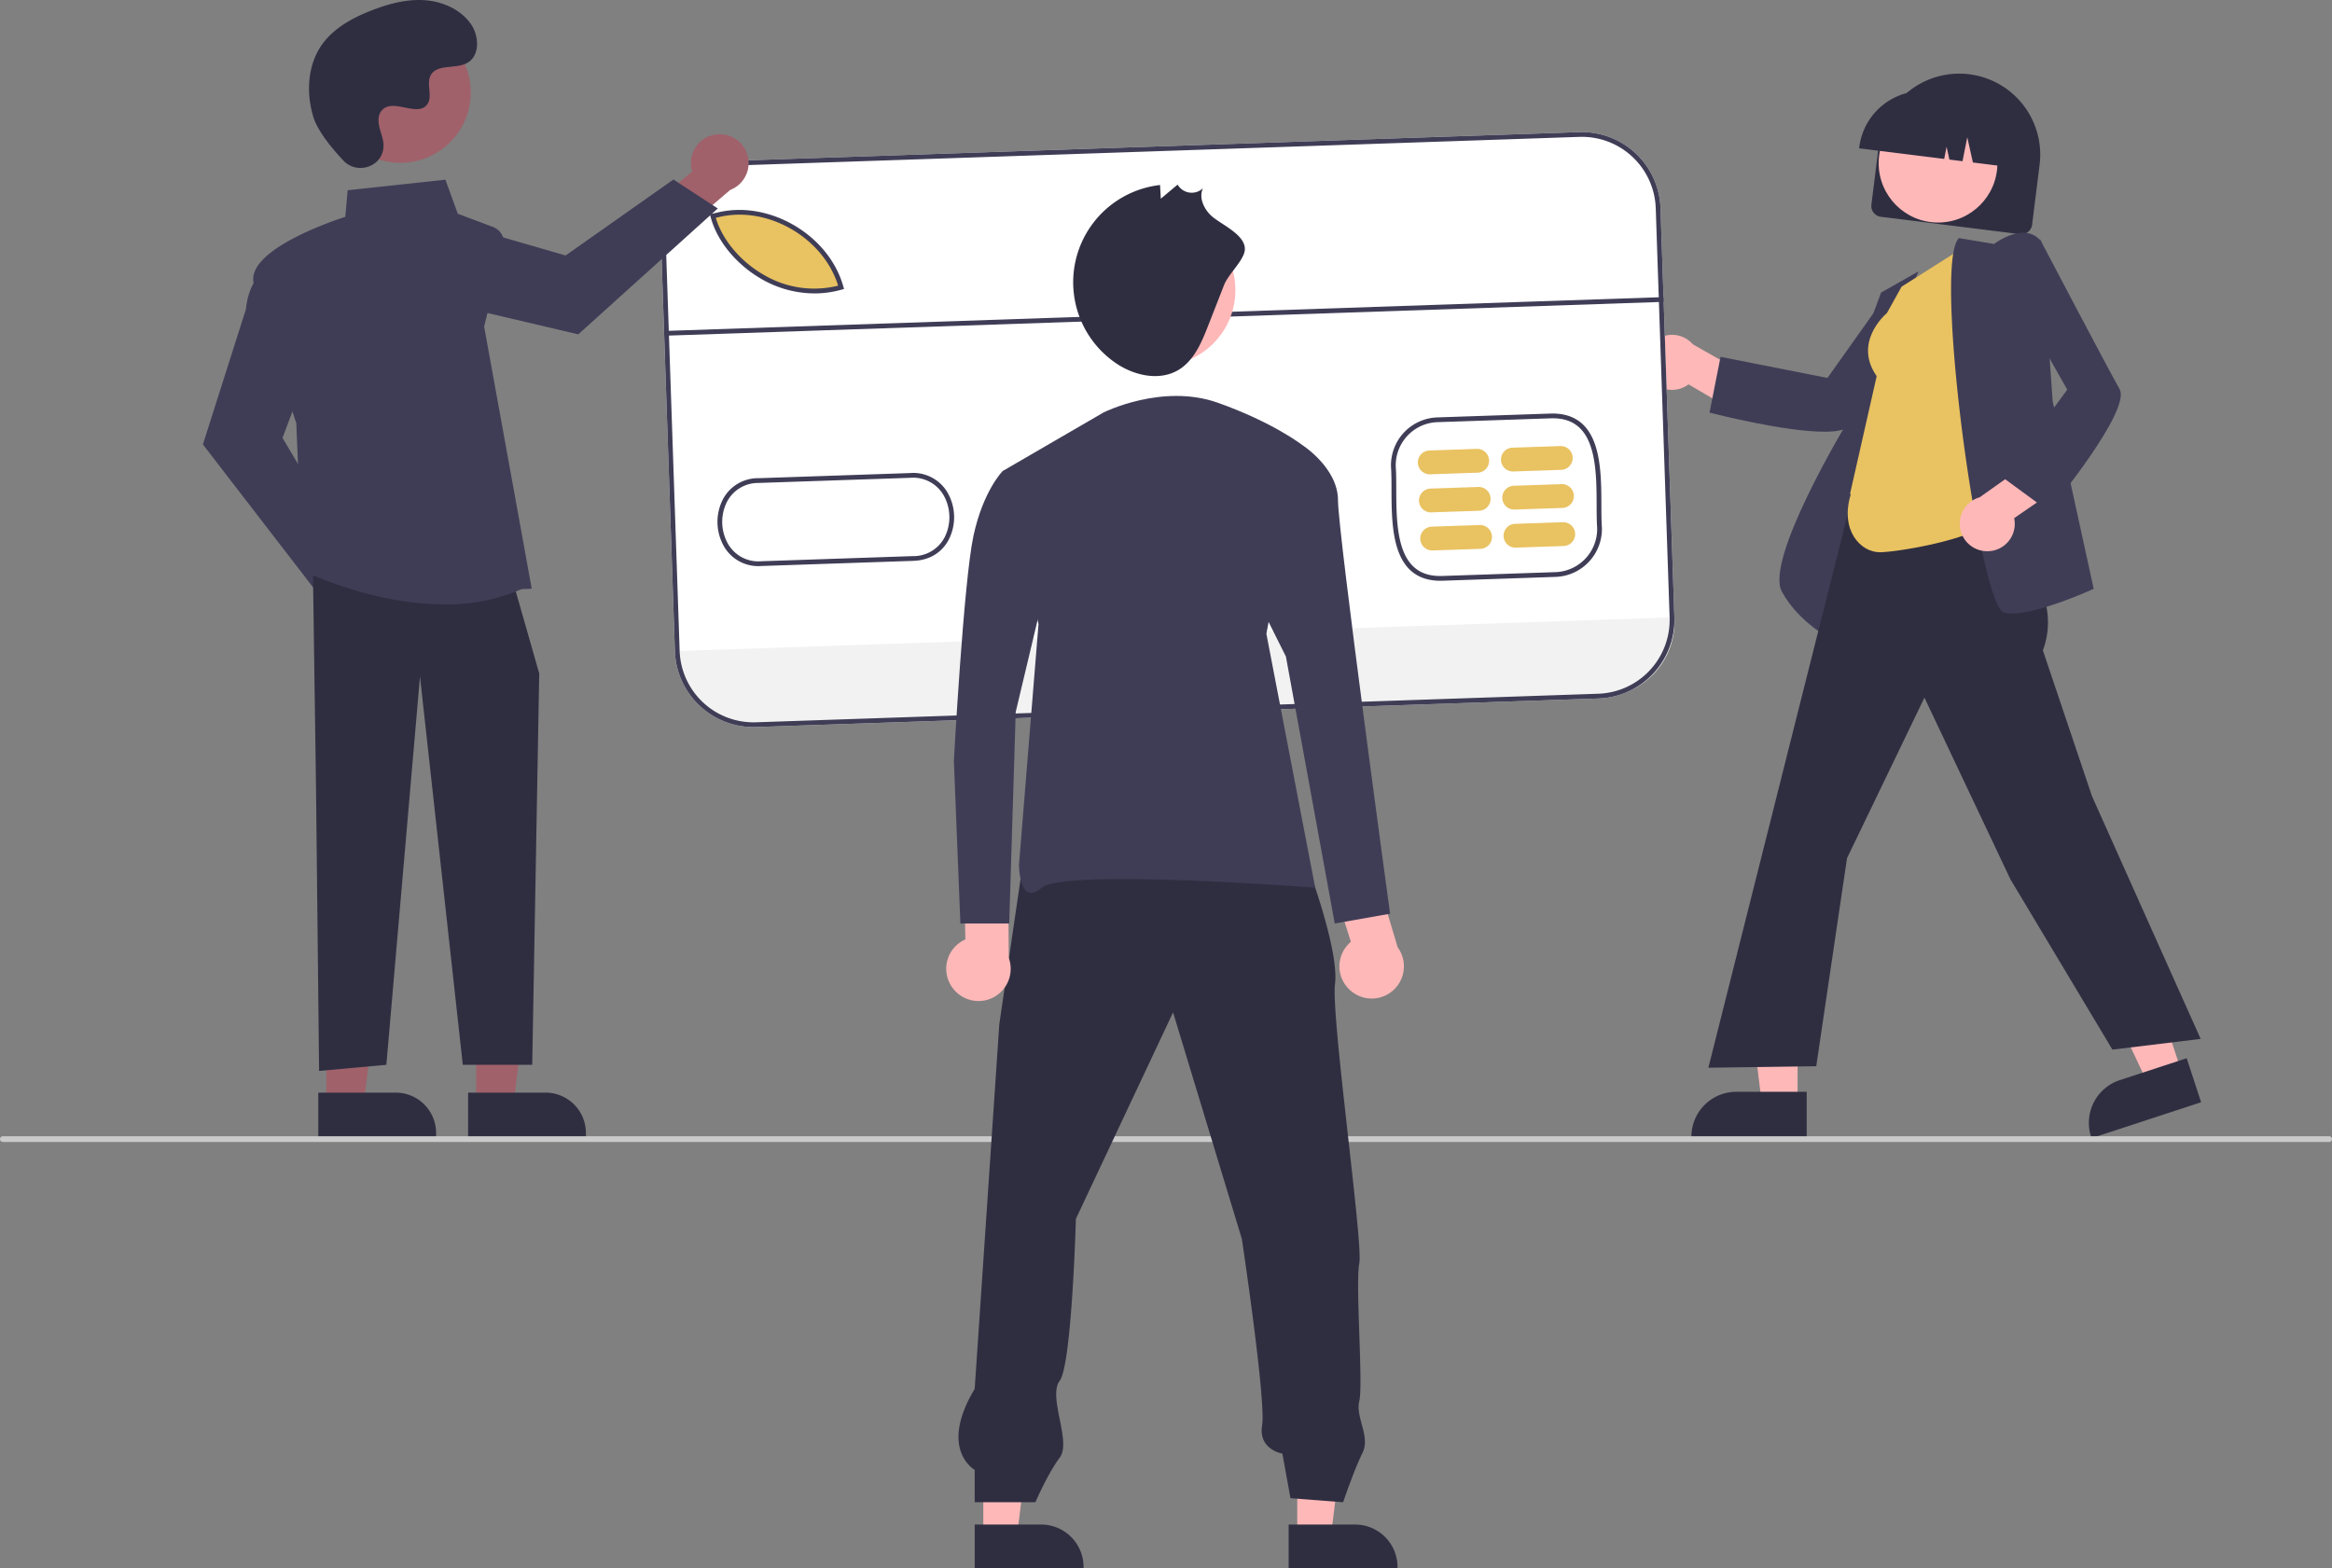
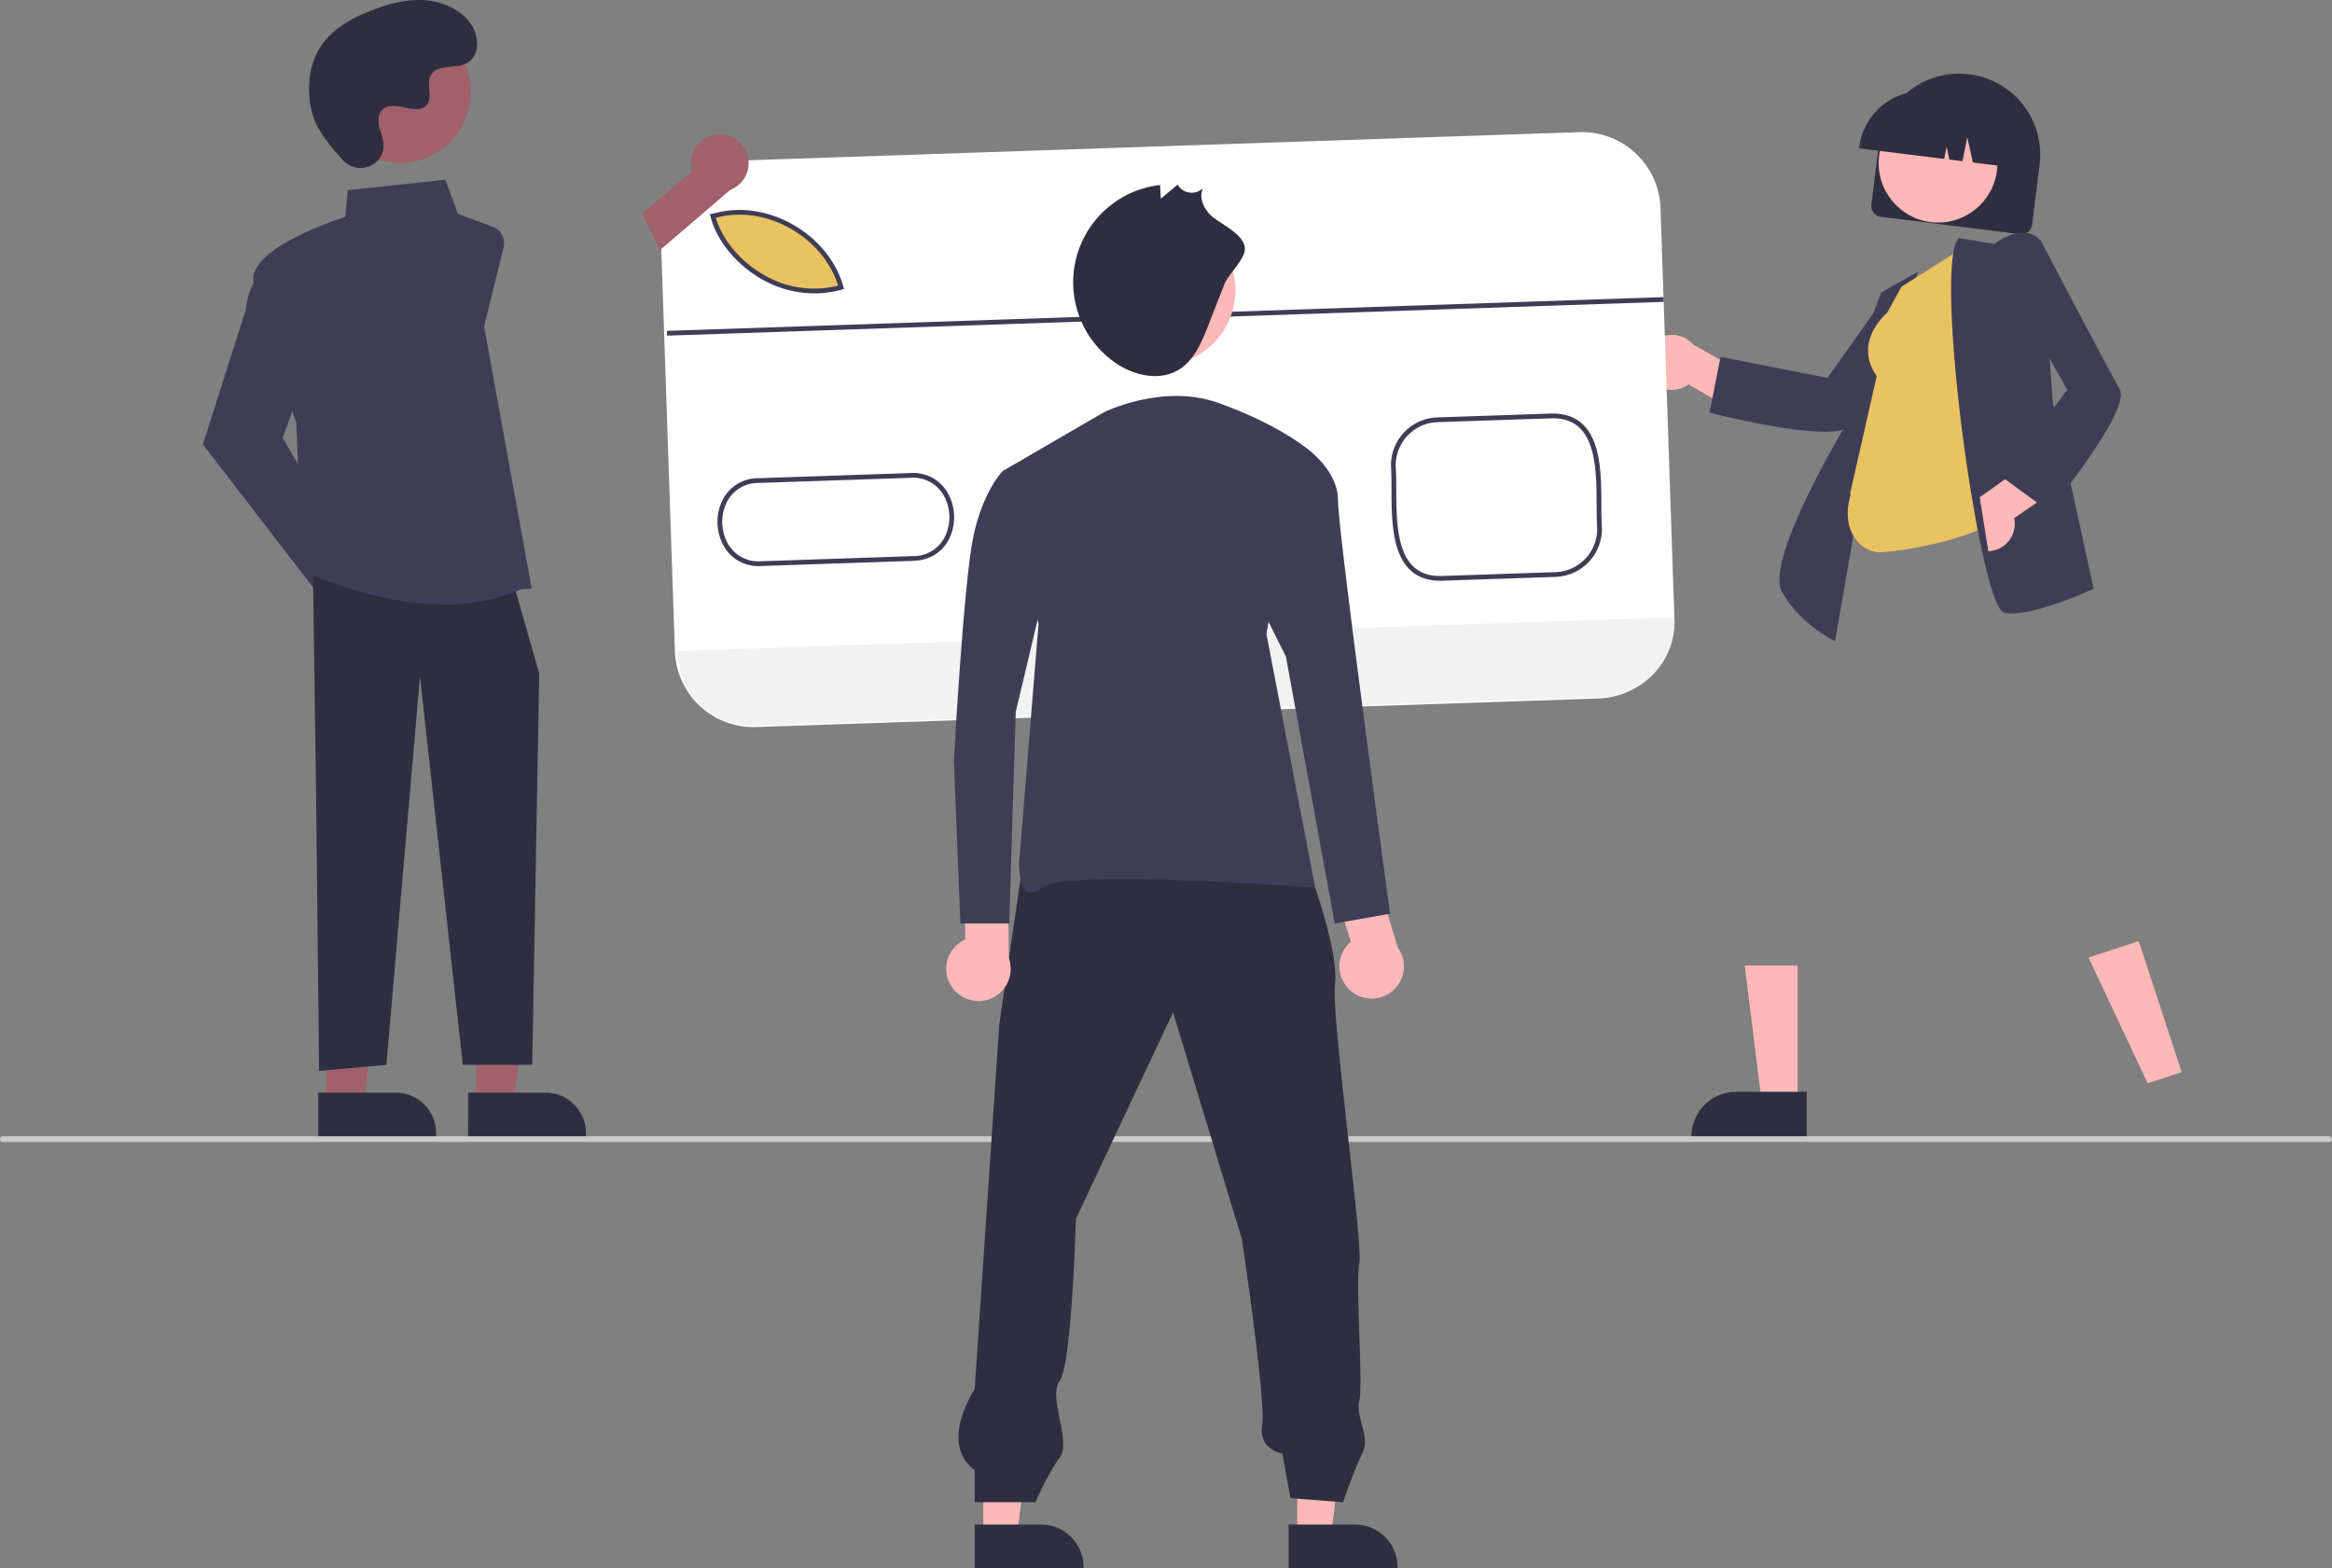
<svg xmlns="http://www.w3.org/2000/svg" data-name="Layer 1" width="816" height="548.787">
  <rect width="100%" height="100%" fill="#808080" stroke="none" />
  <path d="m654.83 71.612 2.618-20.984a28.336 28.336 0 1 1 56.236 7.016l-2.618 20.984a3.81 3.81 0 0 1-4.248 3.306l-48.682-6.074a3.81 3.81 0 0 1-3.306-4.248Z" fill="#2f2e41" />
  <circle cx="678.149" cy="57.097" r="20.775" fill="#ffb8b8" />
  <path d="M650.586 51.477a22.44 22.44 0 0 1 25.018-19.468l4.197.524a22.44 22.44 0 0 1 19.467 25.017l-.052.42-8.87-1.106-1.967-8.848-1.662 8.395-4.584-.572-.993-4.464-.838 4.235-29.768-3.713Z" fill="#2f2e41" />
  <path d="M576.539 131.205a9.57 9.57 0 0 0 14.3 3.29l18.87 11.053 9.514-9.829-26.866-15.235a9.622 9.622 0 0 0-15.818 10.721Z" fill="#ffb8b8" />
  <path d="M638.383 151.068c-13.919 0-38.411-6.231-39.767-6.58l-.429-.109 3.855-19.517 37.41 7.39 20.323-28.62 23.333-2.372-.651.857c-.304.4-30.38 39.993-35.062 46.635-1.181 1.676-4.555 2.316-9.012 2.316Z" fill="#3f3d56" />
  <path d="m642.114 224.319-.557-.266c-.118-.057-11.943-5.808-18.068-17.037-6.096-11.176 22.44-58.584 24.436-61.874l.029-15.055 10.265-27.716 13.092-7.4-11.24 26.227Z" fill="#3f3d56" />
  <path fill="#ffb8b8" d="m628.999 386.136-12.512-.001-5.952-48.26 18.466.001-.002 48.26z" />
  <path d="m632.19 398.264-40.344-.001v-.51a15.704 15.704 0 0 1 15.703-15.703h24.641Z" fill="#2f2e41" />
  <path fill="#ffb8b8" d="m763.392 375.171-11.89 3.896-20.684-44.008 17.549-5.749 15.025 45.861z" />
-   <path d="m770.201 385.703-38.338 12.561-.16-.484a15.704 15.704 0 0 1 10.033-19.812h.001l23.416-7.672ZM739.167 367.281l-35.668-59.546-30.11-63.619-27.095 56.197-10.764 72.783-37.747.525.148-.59 57.766-229.529 45.241 6.759-2.06 29.863 1.227 1.744c10.22 14.518 20.787 29.529 14.727 45.71l17.18 51.015 38.032 84.945Z" fill="#2f2e41" />
  <path d="M657.764 193.247c-6.555 0-14.035-7.485-10.155-20.264l-.251-.182 9.32-41.177c-8.133-11.632 2.59-21.231 3.595-22.089l5.118-9.213 22.585-14.324 11.427 94.946-.169.162c-8.253 7.896-35.97 12.141-41.47 12.141Z" fill="#e9c261" />
  <path d="M704.017 214.672a11.117 11.117 0 0 1-2.668-.283c-.878-.22-2.3-1.338-4.498-8.493-8.735-28.441-19.049-114.02-11.556-122.394l.172-.192 12.303 2.05c1.022-.755 6.389-4.5 11.341-3.85a7.516 7.516 0 0 1 5.143 3.04l.085.112 3.92 55.76 14.358 65.619-.344.156c-.835.38-18.765 8.475-28.256 8.475Z" fill="#3f3d56" />
-   <path d="M695.743 192.878a9.57 9.57 0 0 0 9.04-11.559l18.01-12.404-4.868-12.783-25.188 17.874a9.622 9.622 0 0 0 3.006 18.872Z" fill="#ffb8b8" />
+   <path d="M695.743 192.878a9.57 9.57 0 0 0 9.04-11.559l18.01-12.404-4.868-12.783-25.188 17.874Z" fill="#ffb8b8" />
  <path d="m716.851 178.854-16.042-11.764 22.55-30.75-17.305-30.538 7.742-22.14.5.954c.233.444 23.343 44.47 27.375 51.525 4.194 7.339-23.364 40.945-24.539 42.372Z" fill="#3f3d56" />
  <path d="m559.339 244.418-294.774 9.991a27.526 27.526 0 0 1-28.41-26.548l-4.854-143.223a27.526 27.526 0 0 1 26.547-28.41l294.773-9.991a27.526 27.526 0 0 1 28.41 26.547l4.855 143.223a27.526 27.526 0 0 1-26.547 28.41Z" fill="#fff" />
  <path d="m585.886 216.007.026.758a26.258 26.258 0 0 1-25.357 27.128l-296.247 10.041a26.256 26.256 0 0 1-27.128-25.349l-.025-.757Z" fill="#f2f2f2" />
  <path d="M294.881 100.824c-21.229 6.013-41.006-9.806-44.88-24.973l1.482-.317c17.91-4.6 38.49 7.616 43.398 25.29Z" fill="#e9c261" />
  <path d="M504.77 203.21c-4.782.161-8.633-1.132-11.448-3.845-6.362-6.133-6.39-18.369-6.414-28.2-.007-2.86-.014-5.562-.176-7.82l-.002-.034a16.777 16.777 0 0 1 16.11-17.25l39.65-1.344c4.776-.162 8.624 1.13 11.437 3.84 6.36 6.127 6.394 18.36 6.421 28.188.008 2.867.015 5.574.18 7.836a16.788 16.788 0 0 1-16.118 17.285Zm-16.375-39.967c.165 2.311.172 5.035.179 7.918.023 9.517.05 21.361 5.904 27.004 2.513 2.422 5.861 3.527 10.236 3.379l39.637-1.344a15.11 15.11 0 0 0 14.513-15.533c-.167-2.285-.174-5.02-.182-7.917-.026-9.515-.059-21.356-5.912-26.994-2.51-2.418-5.855-3.522-10.224-3.374l-39.647 1.344a15.107 15.107 0 0 0-14.504 15.517ZM286.174 102.653a37.176 37.176 0 0 1-19.825-5.084c-8.79-5.058-15.581-13.405-17.722-21.784l-.215-.84 2.313-.495c18.176-4.662 39.331 7.66 44.391 25.87l.222.798-.797.226a34.98 34.98 0 0 1-8.367 1.309ZM250.47 76.209c2.26 7.676 8.59 15.243 16.709 19.915a34.733 34.733 0 0 0 26.095 3.836c-5.223-16.947-25.07-28.291-42.152-23.891ZM266.28 198.065a13.83 13.83 0 0 1-12.706-6.463 17.298 17.298 0 0 1-.58-16.951 13.878 13.878 0 0 1 12.535-7.324l52.829-1.791a13.903 13.903 0 0 1 12.988 6.468 17.298 17.298 0 0 1 .573 16.95c-2.487 4.607-6.94 7.174-12.532 7.309l-52.83 1.79-.277.012Zm-.954-29.066a12.248 12.248 0 0 0-10.865 6.443 15.584 15.584 0 0 0 .523 15.271 12.26 12.26 0 0 0 11.504 5.675l52.855-1.791a12.278 12.278 0 0 0 11.11-6.435 15.582 15.582 0 0 0-.517-15.27 12.312 12.312 0 0 0-11.51-5.691l-52.858 1.792c-.08.001-.162.003-.242.006Z" fill="#3f3d56" />
-   <path d="m517.062 165.403-16.654.565a4.166 4.166 0 0 1-.282-8.327l16.654-.565a4.166 4.166 0 0 1 .282 8.327ZM517.514 178.726l-16.654.565a4.166 4.166 0 1 1-.282-8.327l16.654-.565a4.166 4.166 0 1 1 .282 8.327ZM517.965 192.05l-16.654.564a4.166 4.166 0 1 1-.282-8.327l16.654-.564a4.166 4.166 0 1 1 .282 8.326ZM546.206 164.415l-16.654.565a4.166 4.166 0 1 1-.282-8.327l16.654-.564a4.166 4.166 0 1 1 .282 8.326ZM546.658 177.739l-16.654.564a4.166 4.166 0 1 1-.282-8.327l16.654-.564a4.166 4.166 0 1 1 .282 8.327ZM547.11 191.062l-16.654.564a4.166 4.166 0 1 1-.283-8.327l16.654-.564a4.166 4.166 0 1 1 .283 8.327Z" fill="#e9c261" />
  <path fill="#3f3d56" d="m233.358 115.783 348.733-11.82.056 1.665-348.733 11.82z" />
-   <path d="m559.339 244.418-294.774 9.991a27.526 27.526 0 0 1-28.41-26.548l-4.854-143.223a27.526 27.526 0 0 1 26.547-28.41l294.773-9.991a27.526 27.526 0 0 1 28.41 26.547l4.855 143.223a27.526 27.526 0 0 1-26.547 28.41ZM257.905 57.893a25.858 25.858 0 0 0-24.939 26.689l4.855 143.223a25.858 25.858 0 0 0 26.688 24.939l294.773-9.992a25.858 25.858 0 0 0 24.939-26.688L579.366 72.84a25.858 25.858 0 0 0-26.688-24.939Z" fill="#3f3d56" />
  <path d="M136.994 208.981a10.032 10.032 0 0 0-12.247-9.307l-13.267-18.696-13.328 5.291 19.106 26.14a10.086 10.086 0 0 0 19.736-3.428Z" fill="#a0616a" />
  <path d="M111.139 207.595 70.997 155.52l15.04-47.27c1.103-11.885 8.54-15.203 8.856-15.339l.483-.207 13.088 34.903-9.61 25.626 23.587 39.67Z" fill="#3f3d56" />
  <path d="M250.545 47.063a10.032 10.032 0 0 0-8.332 12.93l-17.615 14.673 6.306 12.878 24.584-21.069a10.086 10.086 0 0 0-4.943-19.412Z" fill="#a0616a" />
-   <path d="m251.162 72.948-48.816 44.048-48.292-11.34c-11.934-.18-15.818-7.339-15.978-7.644l-.243-.465 33.786-15.748 26.293 7.6 37.727-26.584Z" fill="#3f3d56" />
  <path fill="#a0616a" d="M166.605 386.085h13.116l6.239-50.591-19.358.001.003 50.59z" />
  <path d="m205.016 398.263-41.221.001-.001-15.926 27.102-.001a14.12 14.12 0 0 1 14.12 14.118v1.808Z" fill="#2f2e41" />
  <path fill="#a0616a" d="M114.183 386.085h13.116l6.239-50.591-19.358.001.003 50.59z" />
  <path d="m152.594 398.263-41.222.001v-15.926l27.102-.001a14.12 14.12 0 0 1 14.12 14.118v1.808ZM109.518 201.425l1.07 74.889 1.069 98.425 23.537-2.14 11.768-135.869 14.978 135.869h24.299l2.447-136.939-8.559-29.956-70.609-4.279z" fill="#2f2e41" />
  <path d="M155.584 211.481c-25.609.002-49.182-11.588-49.5-11.747l-.264-.133-2.15-51.575c-.622-1.822-12.894-37.785-14.972-49.216-2.106-11.58 28.413-21.745 32.119-22.933l.84-9.317 34.2-3.685 4.335 11.92 12.27 4.602a6.069 6.069 0 0 1 3.761 7.13l-6.819 27.73 16.655 91.749-3.586.155a65.112 65.112 0 0 1-26.889 5.32Z" fill="#3f3d56" />
  <circle cx="140.098" cy="32.352" r="24.624" fill="#a0616a" />
  <path d="M120.153 56.189c4.692 4.998 13.407 2.315 14.019-4.514a8.25 8.25 0 0 0-.01-1.593c-.316-3.025-2.064-5.772-1.645-8.966a4.701 4.701 0 0 1 .86-2.2c3.74-5.008 12.518 2.24 16.047-2.294 2.164-2.78-.38-7.156 1.281-10.263 2.192-4.1 8.684-2.078 12.755-4.323 4.53-2.499 4.26-9.449 1.277-13.676C161.101 3.205 154.725.454 148.43.058S135.879 1.363 130 3.654c-6.678 2.603-13.301 6.2-17.411 12.072-4.999 7.142-5.48 16.744-2.98 25.095 1.52 5.08 6.71 11.286 10.543 15.368Z" fill="#2f2e41" />
  <path d="M815 399.601H1a1 1 0 0 1 0-2h814a1 1 0 0 1 0 2Z" fill="#cacaca" />
  <path fill="#ffb8b8" d="m453.926 537.335 11.814-.001 5.62-45.568-17.436.001.002 45.568z" />
  <path d="m450.913 533.478 23.266-.001a14.828 14.828 0 0 1 14.827 14.826v.482l-38.093.002Z" fill="#2f2e41" />
  <path fill="#ffb8b8" d="m344.073 537.335 11.814-.001 5.62-45.568-17.436.001.002 45.568z" />
  <path d="m341.06 533.478 23.265-.001a14.828 14.828 0 0 1 14.828 14.826v.482l-38.093.002ZM458.635 306.088s9.916 26.916 8.5 38.249 9.916 90.663 8.5 97.746 1.416 42.498 0 48.165 3.975 12.434 1.142 18.1-6.81 17.315-6.81 17.315l-18.415-1.417-2.833-15.583s-8.5-1.416-7.083-9.916-7.083-65.164-7.083-65.164l-24.083-79.33-33.998 72.247s-1.417 50.998-5.667 56.664 4.25 21.25 0 26.916-8.5 15.583-8.5 15.583h-21.249V514.33s-12.75-7.083 0-28.332l8.615-127.61 8.5-58.081Z" fill="#2f2e41" />
  <circle cx="405.826" cy="101.504" r="26.459" fill="#ffb8b8" />
  <path d="m428.342 99.68-5.601 14.31c-2.295 5.864-4.924 12.138-10.304 15.41-6.643 4.041-15.513 2.07-21.94-2.306a34.26 34.26 0 0 1 15.421-62.356l.266 4.79 5.877-4.927a5.714 5.714 0 0 0 8.883 1.257c-1.544 3.2.238 7.103 2.81 9.555 3.162 3.011 12.204 6.63 11.829 12.015-.25 3.592-5.784 8.528-7.24 12.251Z" fill="#2f2e41" />
  <path d="M332.994 345.227a11.203 11.203 0 0 1 4.8-16.494l-.528-25.596 15.476-4.115.24 36.157a11.264 11.264 0 0 1-19.988 10.048Z" fill="#ffb8b8" />
  <path d="M386.171 144.316s20.504-10.252 39.868-3.417 29.616 14.808 29.616 14.808l-12.53 66.066 17.087 88.849s-87.71-6.835-95.683 0-7.974-7.974-7.974-7.974l6.835-84.292-12.53-53.537Z" fill="#3f3d56" />
  <path d="M472.71 346.743a11.203 11.203 0 0 1-.024-17.179l-7.694-24.418 13.699-8.294 10.38 34.635a11.264 11.264 0 0 1-16.362 15.256Z" fill="#ffb8b8" />
  <path d="M447.682 155.707h7.973s12.53 7.973 12.53 19.364 18.226 144.663 18.226 144.663l-19.365 3.418-17.086-93.405-12.53-25.06ZM372.502 164.82H350.86s-6.835 6.834-10.252 22.781-6.834 78.597-6.834 78.597l2.278 56.954h17.086l2.278-74.04 11.391-47.842Z" fill="#3f3d56" />
</svg>